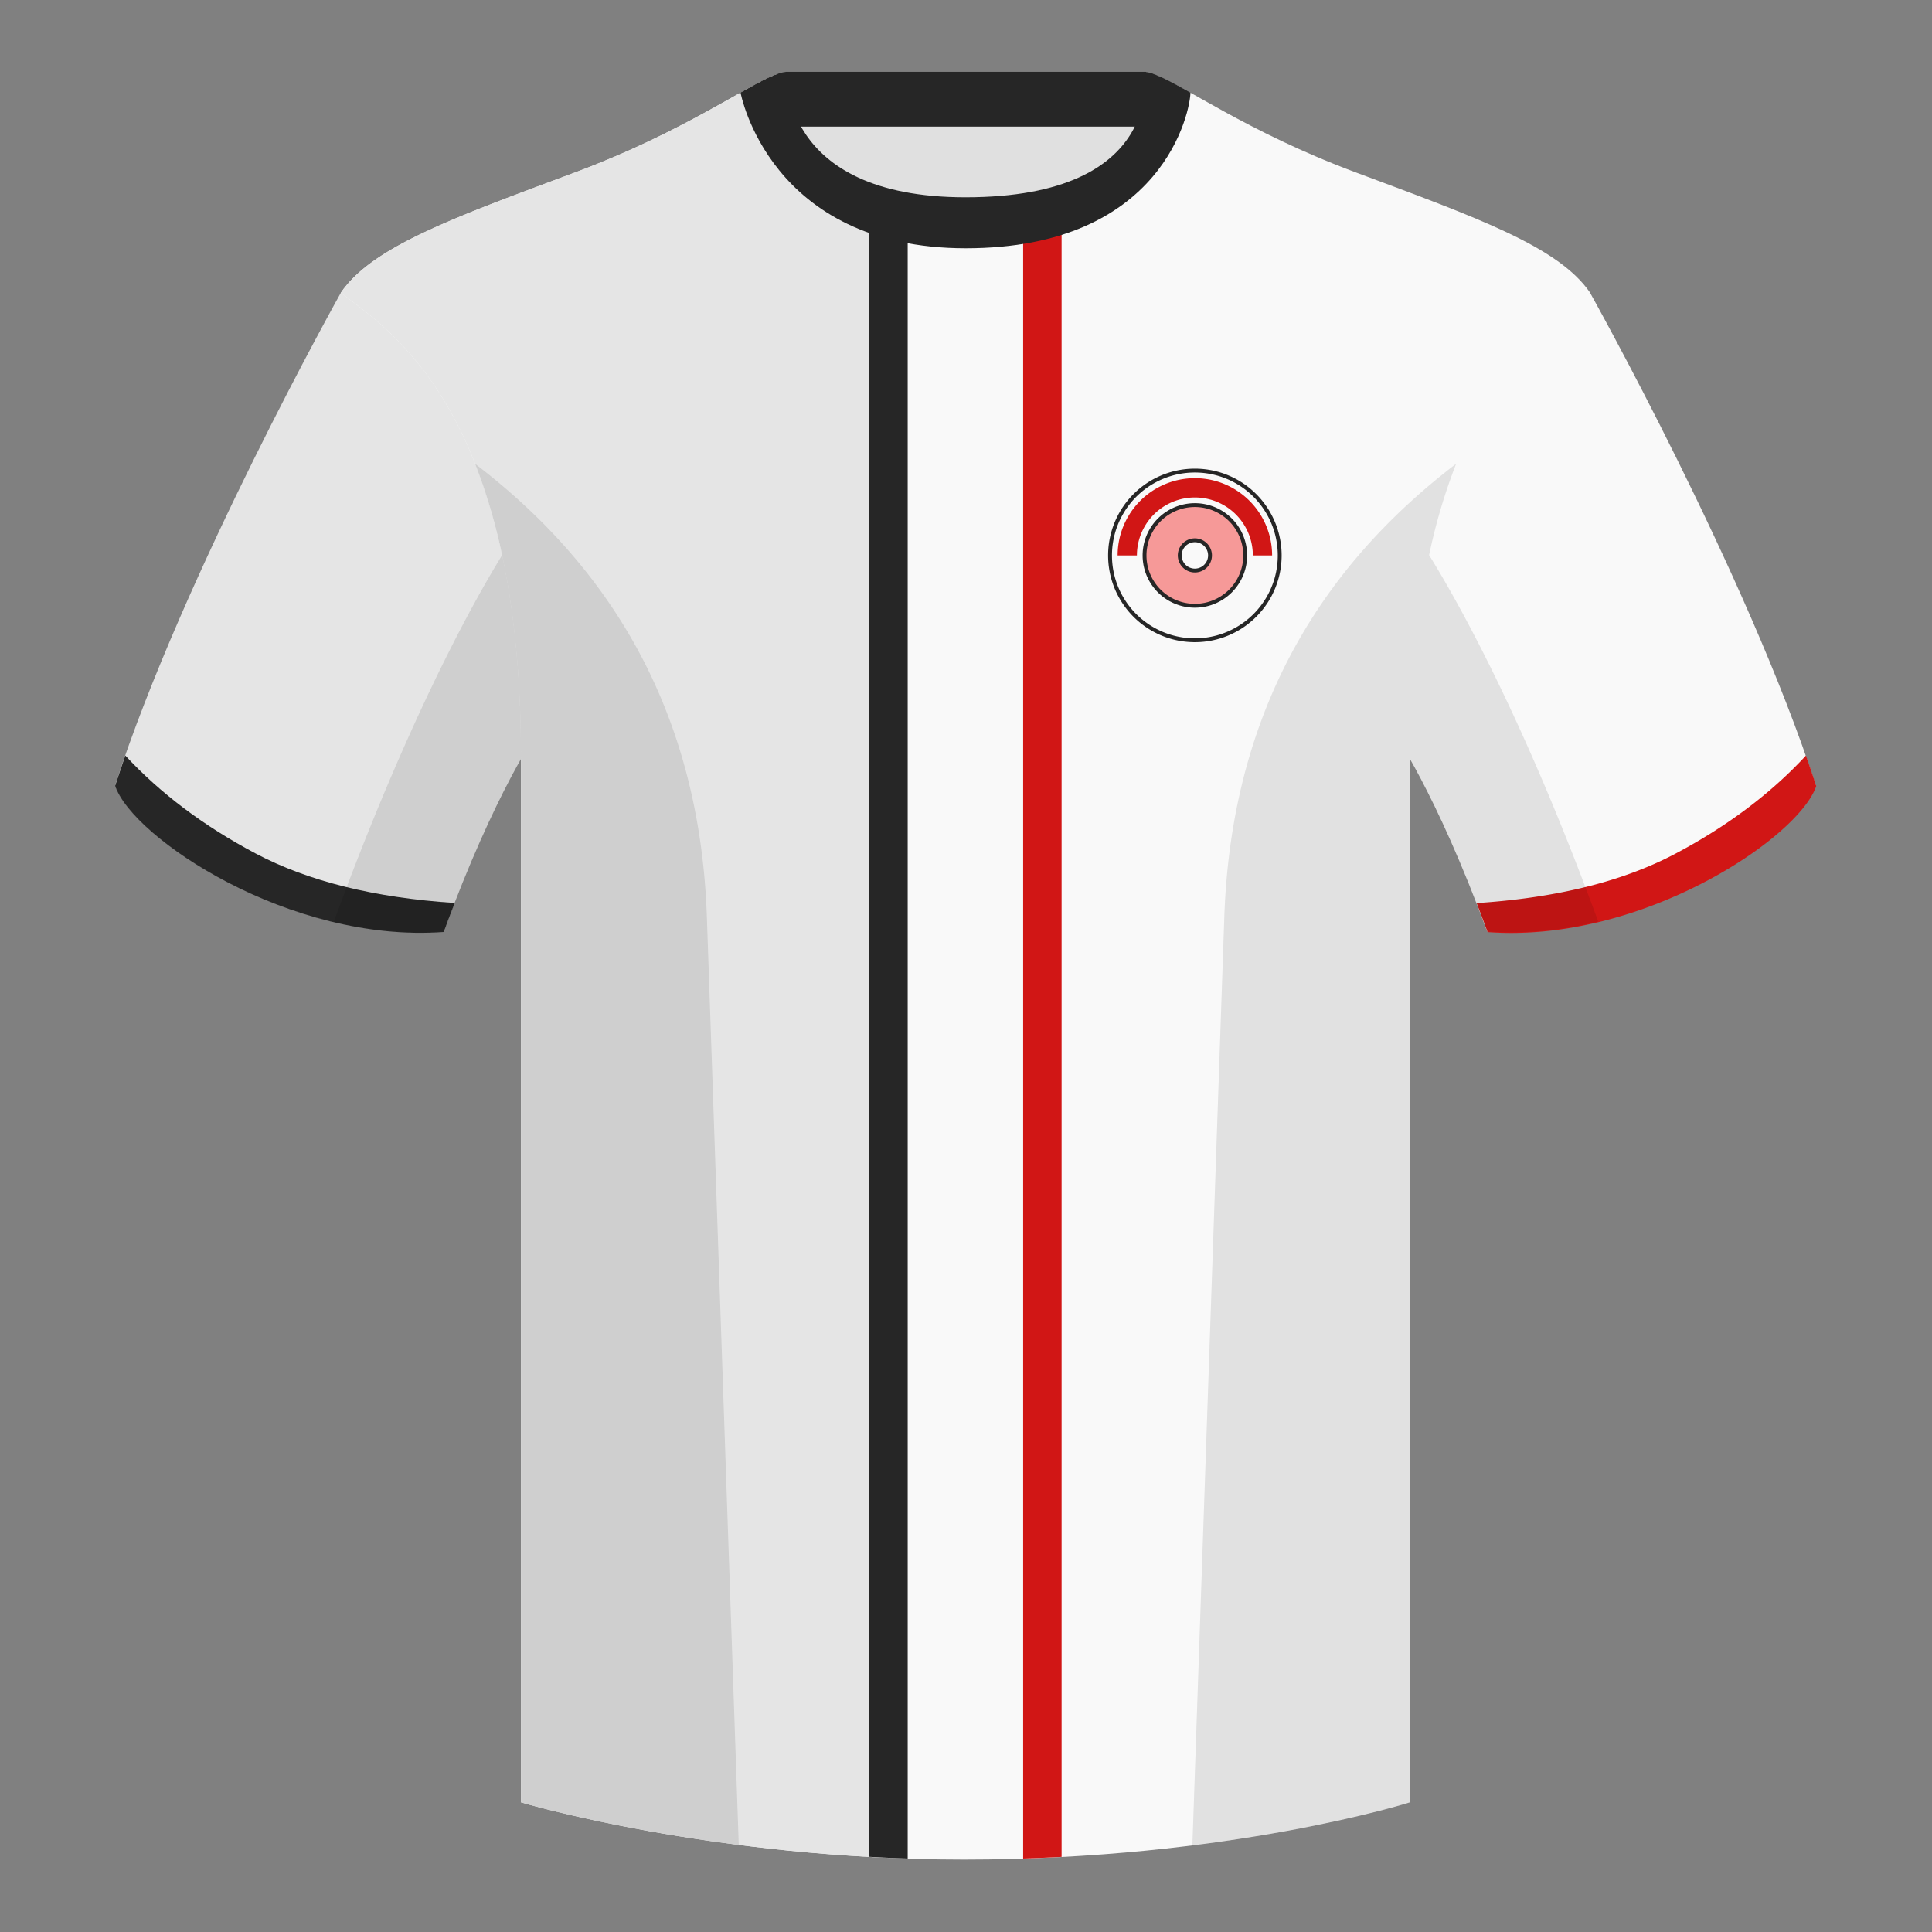
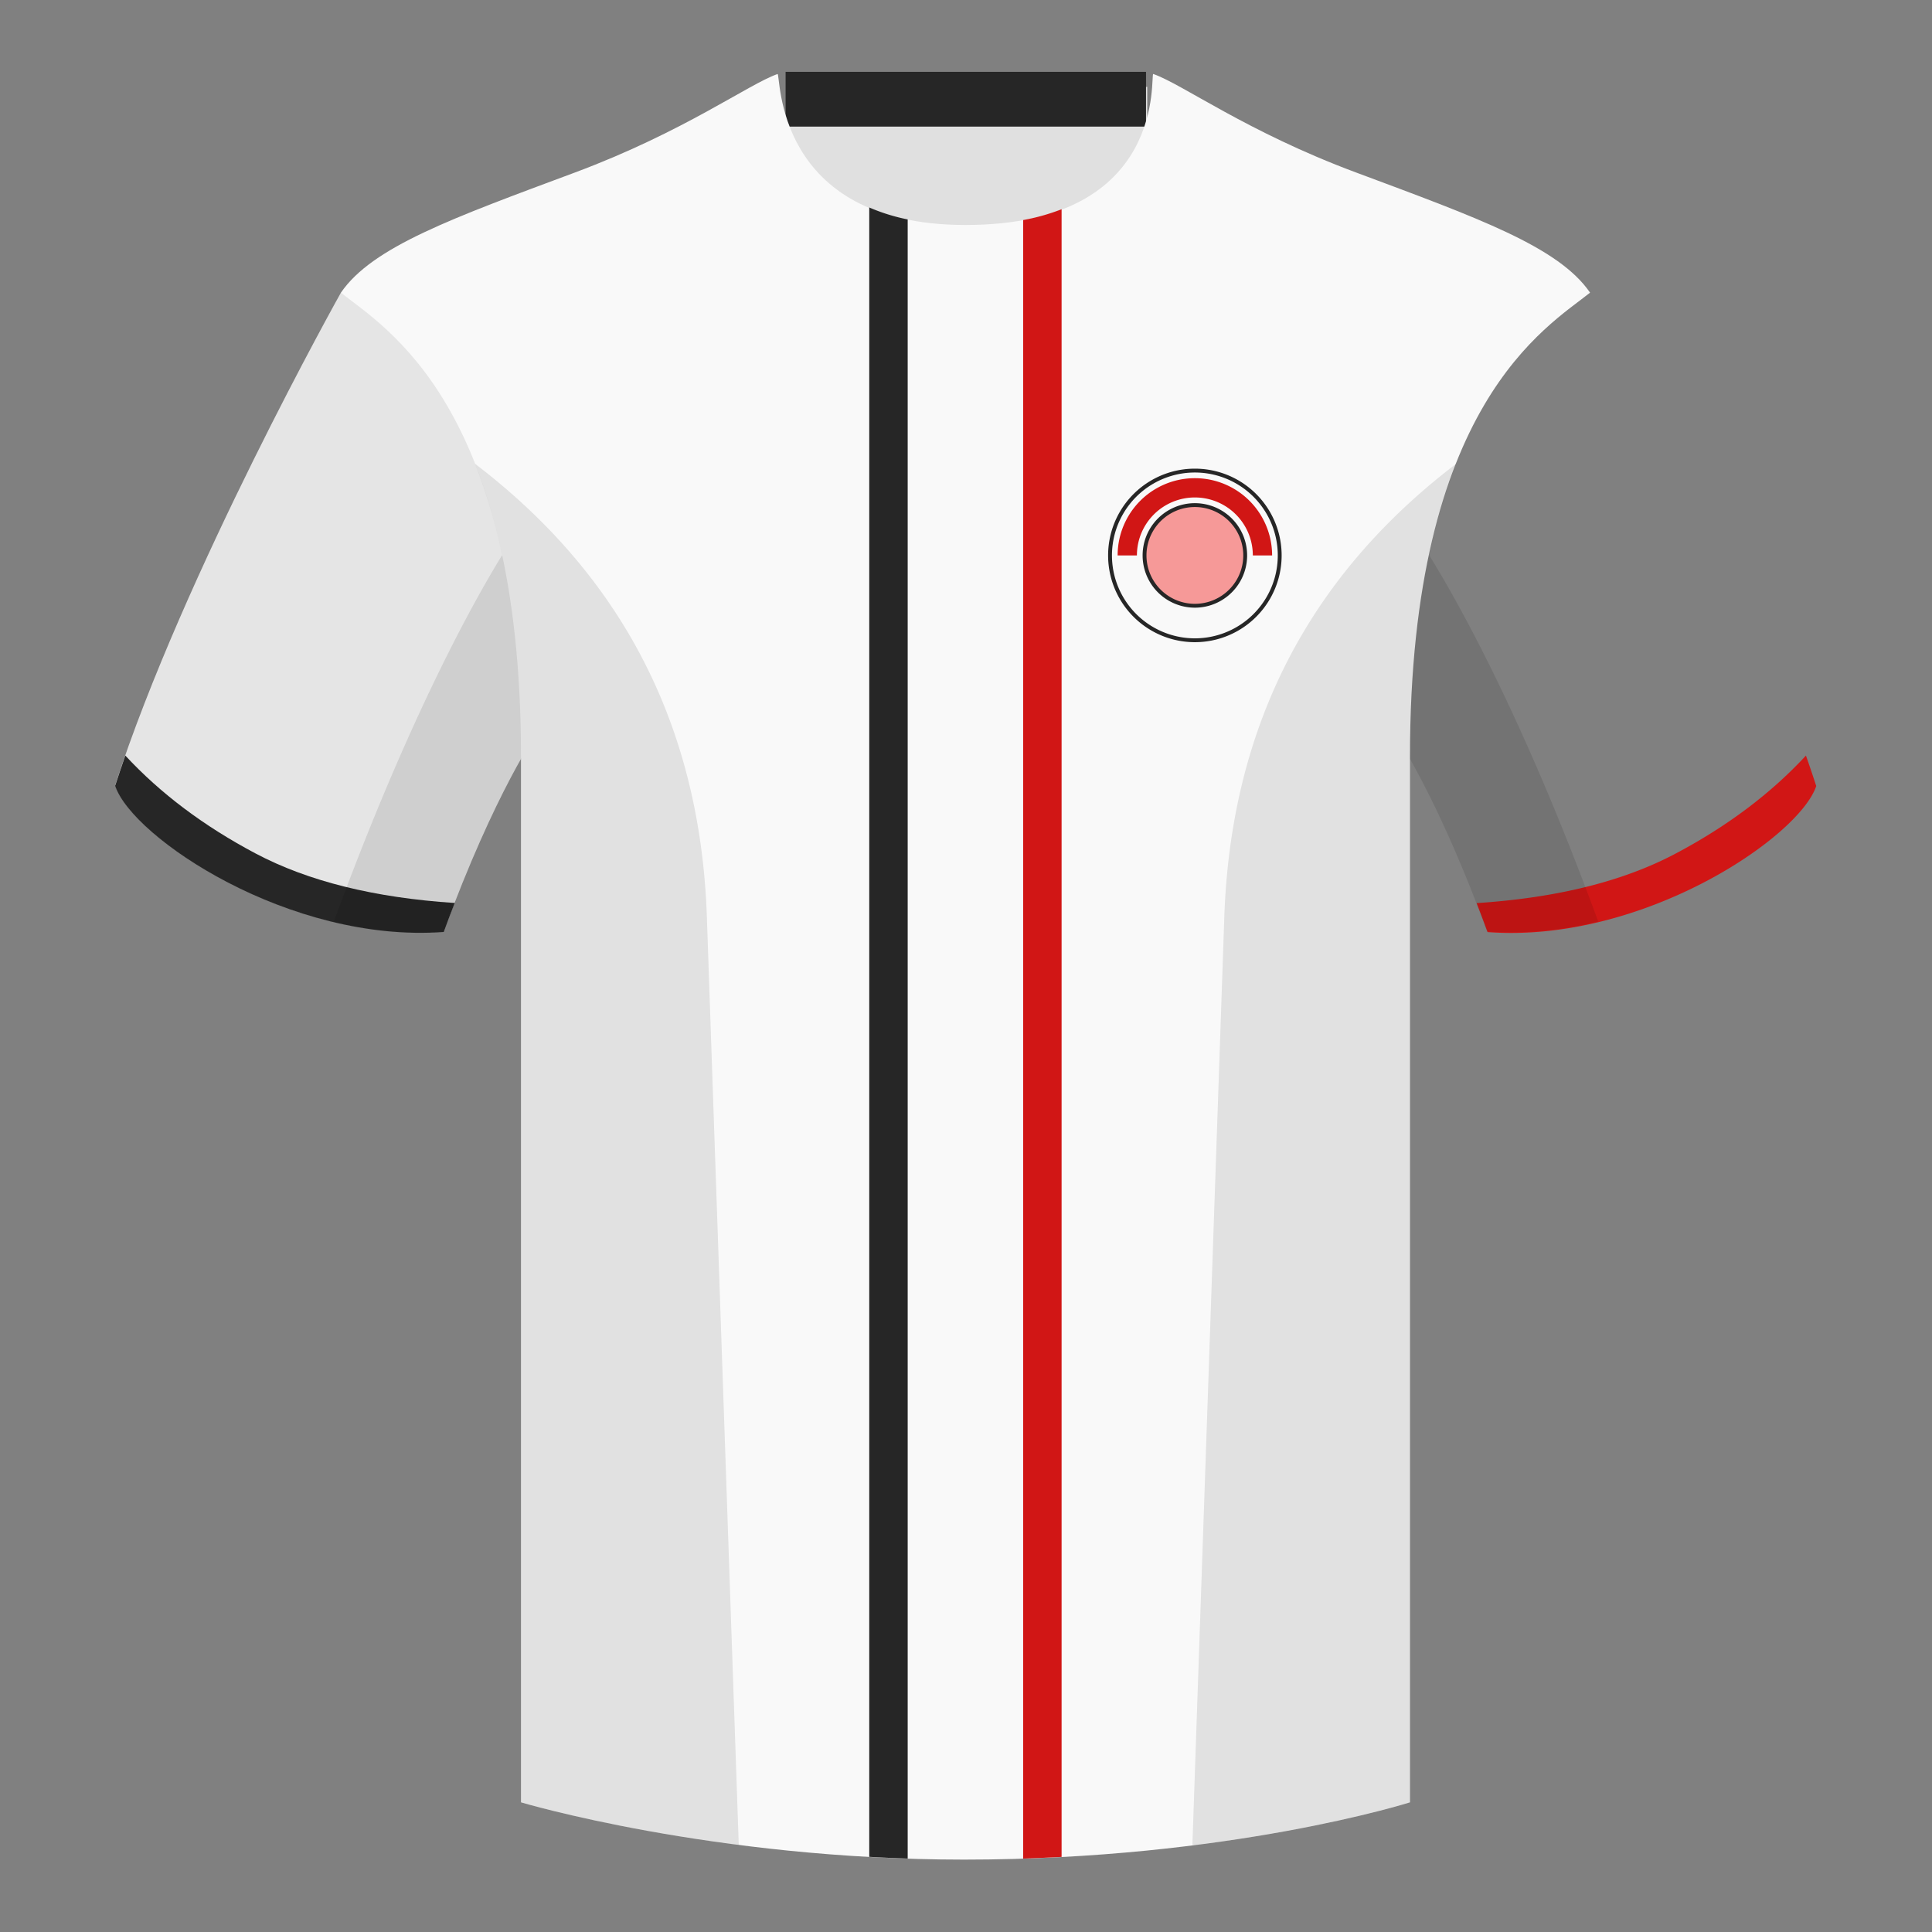
<svg xmlns="http://www.w3.org/2000/svg" width="501" height="501" fill="none">
  <rect width="100%" height="100%" fill="#808080" stroke="none" />
  <path fill="#E0E0E0" fill-rule="evenodd" d="M203.86 109.83h93.64v-87.3h-93.64v87.3Z" clip-rule="evenodd" />
  <path fill="#262626" fill-rule="evenodd" d="M203.72 32.83h93.46v-14.2h-93.46v14.2Z" clip-rule="evenodd" />
  <path fill="#E5E5E5" fill-rule="evenodd" d="M88.4 75.9s-40.77 72.8-58.55 127.76c4.44 13.38 45.2 40.86 85.23 37.89 13.34-36.4 24.46-52 24.46-52s2.97-95.09-51.14-113.66Z" clip-rule="evenodd" />
-   <path fill="#F9F9F9" fill-rule="evenodd" d="M412.32 75.9s40.76 72.8 58.55 127.76c-4.44 13.38-45.2 40.86-85.23 37.89-13.34-36.4-24.46-52-24.46-52s-2.97-95.09 51.14-113.66Z" clip-rule="evenodd" />
  <path fill="#F9F9F9" fill-rule="evenodd" d="M250.36 58.34c-50.08 0-47.8-39.47-48.74-39.14-7.52 2.62-24.13 14.93-52.44 25.5C117.31 56.57 96.56 64 88.4 75.9c11.11 8.9 46.7 28.96 46.7 120.34v271.14s49.65 14.85 114.88 14.85c68.93 0 115.65-14.85 115.65-14.85V196.24c0-91.38 35.58-111.43 46.7-120.35-8.16-11.88-28.91-19.31-60.79-31.2-28.36-10.57-44.98-22.92-52.47-25.5-.93-.33 4.17 39.15-48.7 39.15Z" clip-rule="evenodd" />
-   <path fill="#E5E5E5" d="M229.16 55.33v426.4c-54.68-2.57-94.07-14.35-94.07-14.35V196.24c0-85.01-30.8-108.3-44.03-118.3-1-.75-1.89-1.43-2.66-2.05 7.89-11.49 27.55-18.82 57.66-30.04l3.12-1.16c18.3-6.82 31.7-14.38 40.93-19.58 5.05-2.85 8.85-4.99 11.51-5.91.12-.04.18.52.3 1.53.7 5.85 3.22 26.75 27.25 34.6Z" />
  <path fill="#262626" fill-rule="evenodd" d="M235.38 481.95c-3.38-.1-6.7-.26-9.97-.44V53.8a49.7 49.7 0 0 0 9.97 3.1v425.06Z" clip-rule="evenodd" />
  <path fill="#D11615" fill-rule="evenodd" d="M275.3 481.53c-3.26.17-6.6.32-9.98.43V57.06a53.64 53.64 0 0 0 9.97-2.8v427.27Z" clip-rule="evenodd" />
-   <path fill="#262626" fill-rule="evenodd" d="M250.43 64.38c51.47 0 58.27-35.9 58.27-40.38-5.77-3.24-9.72-5.34-12-5.34 0 0 5.88 32.5-46.34 32.5-48.52 0-46.33-32.5-46.33-32.5-2.28 0-6.24 2.1-12 5.34 0 0 7.36 40.38 58.4 40.38Z" clip-rule="evenodd" />
  <path fill="#D11615" fill-rule="evenodd" d="M468.31 195.93a338 338 0 0 1 2.67 7.9c-4.45 13.37-45.2 40.86-85.23 37.88-.96-2.61-1.9-5.12-2.84-7.52 20.8-1.36 38-5.63 51.6-12.84 13.42-7.1 24.7-15.58 33.8-25.42Z" clip-rule="evenodd" />
  <path fill="#262626" fill-rule="evenodd" d="M32.5 195.93c9.1 9.82 20.36 18.29 33.78 25.39 13.6 7.2 30.82 11.48 51.64 12.84-.94 2.4-1.88 4.9-2.84 7.52-40.02 2.97-80.79-24.52-85.23-37.89.84-2.58 1.72-5.2 2.65-7.86Z" clip-rule="evenodd" />
  <path fill="#000" fill-opacity=".1" fill-rule="evenodd" d="M414.43 238.96a93.8 93.8 0 0 1-28.8 2.59c-8.2-22.37-15.55-36.89-20-44.75v270.58s-21.1 6.7-55.87 11.1l-.55-.05 8.28-240.7c2.06-59.76 31.08-95.3 60.1-117.45a148.62 148.62 0 0 0-7 23.67c7.35 11.85 24.44 42.07 43.83 94.96l.01.05ZM191.57 478.43c-34.25-4.4-56.48-11.05-56.48-11.05V196.8c-4.46 7.87-11.81 22.38-20.01 44.75-9.63.71-19.3-.34-28.51-2.53l.02-.1c19.38-52.84 36.3-83.06 43.61-94.94a148.63 148.63 0 0 0-7-23.7c29 22.15 58.04 57.69 60.1 117.44l8.27 240.7Z" clip-rule="evenodd" />
  <path fill="#F9F9F9" fill-rule="evenodd" d="M309.85 166.03a22 22 0 1 0 0-44 22 22 0 0 0 0 44Z" clip-rule="evenodd" />
  <path fill="#F69998" fill-rule="evenodd" stroke="#262626" d="M309.85 157.08a13.05 13.05 0 1 0 0-26.1 13.05 13.05 0 0 0 0 26.1Z" clip-rule="evenodd" />
-   <path fill="#F9F9F9" fill-rule="evenodd" stroke="#262626" d="M309.85 147.95a3.92 3.92 0 1 0 0-7.85 3.92 3.92 0 0 0 0 7.85Z" clip-rule="evenodd" />
  <path fill="#262626" fill-rule="evenodd" d="M287.35 144.03a22.5 22.5 0 1 1 45 0 22.5 22.5 0 0 1-45 0Zm22.5-21.5a21.5 21.5 0 1 0 0 43 21.5 21.5 0 0 0 0-43Z" clip-rule="evenodd" />
  <path fill="#D11615" fill-rule="evenodd" d="M329.88 144.03a20.03 20.03 0 0 0-40.06 0h5a15.03 15.03 0 0 1 30.06 0h5Z" clip-rule="evenodd" />
</svg>